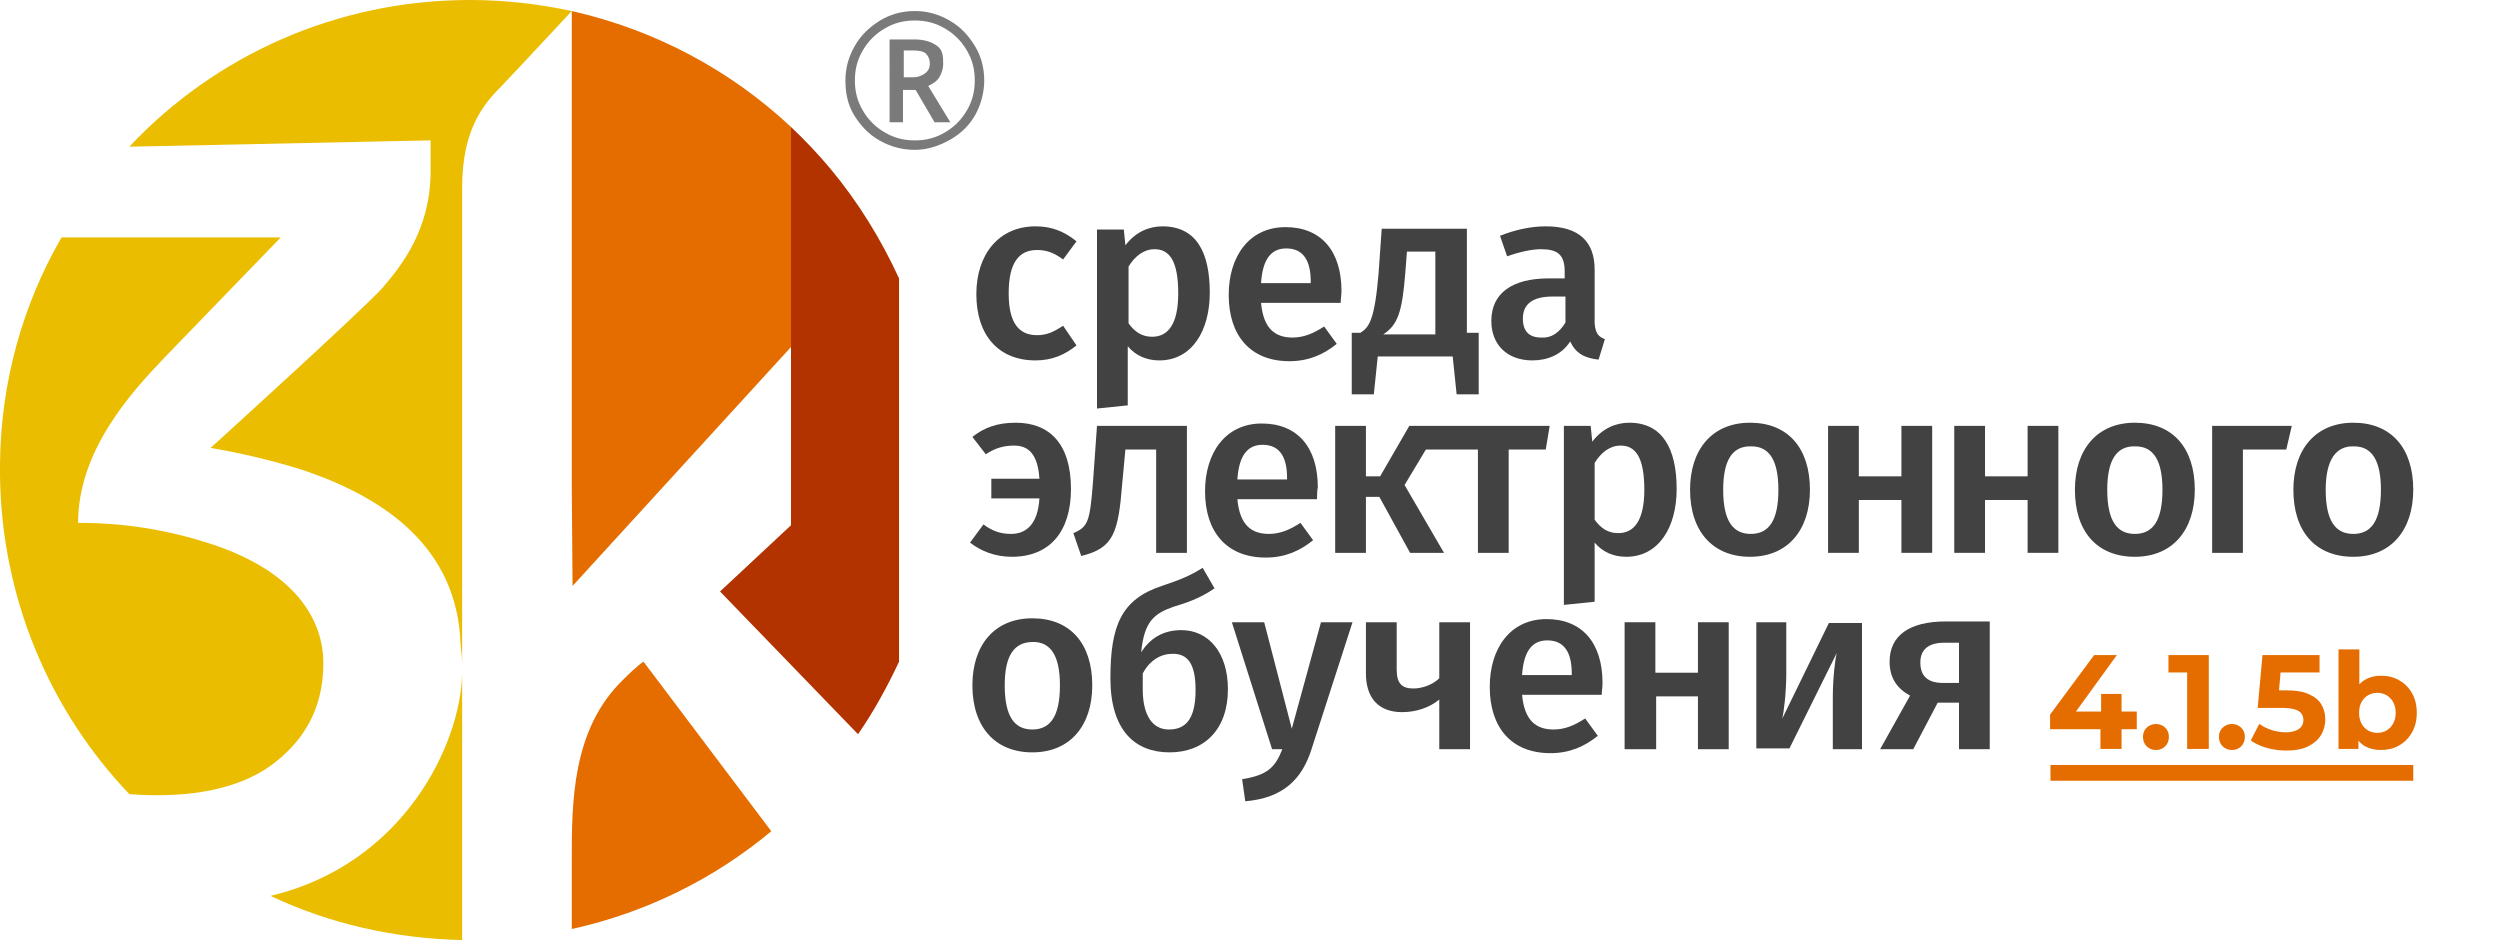
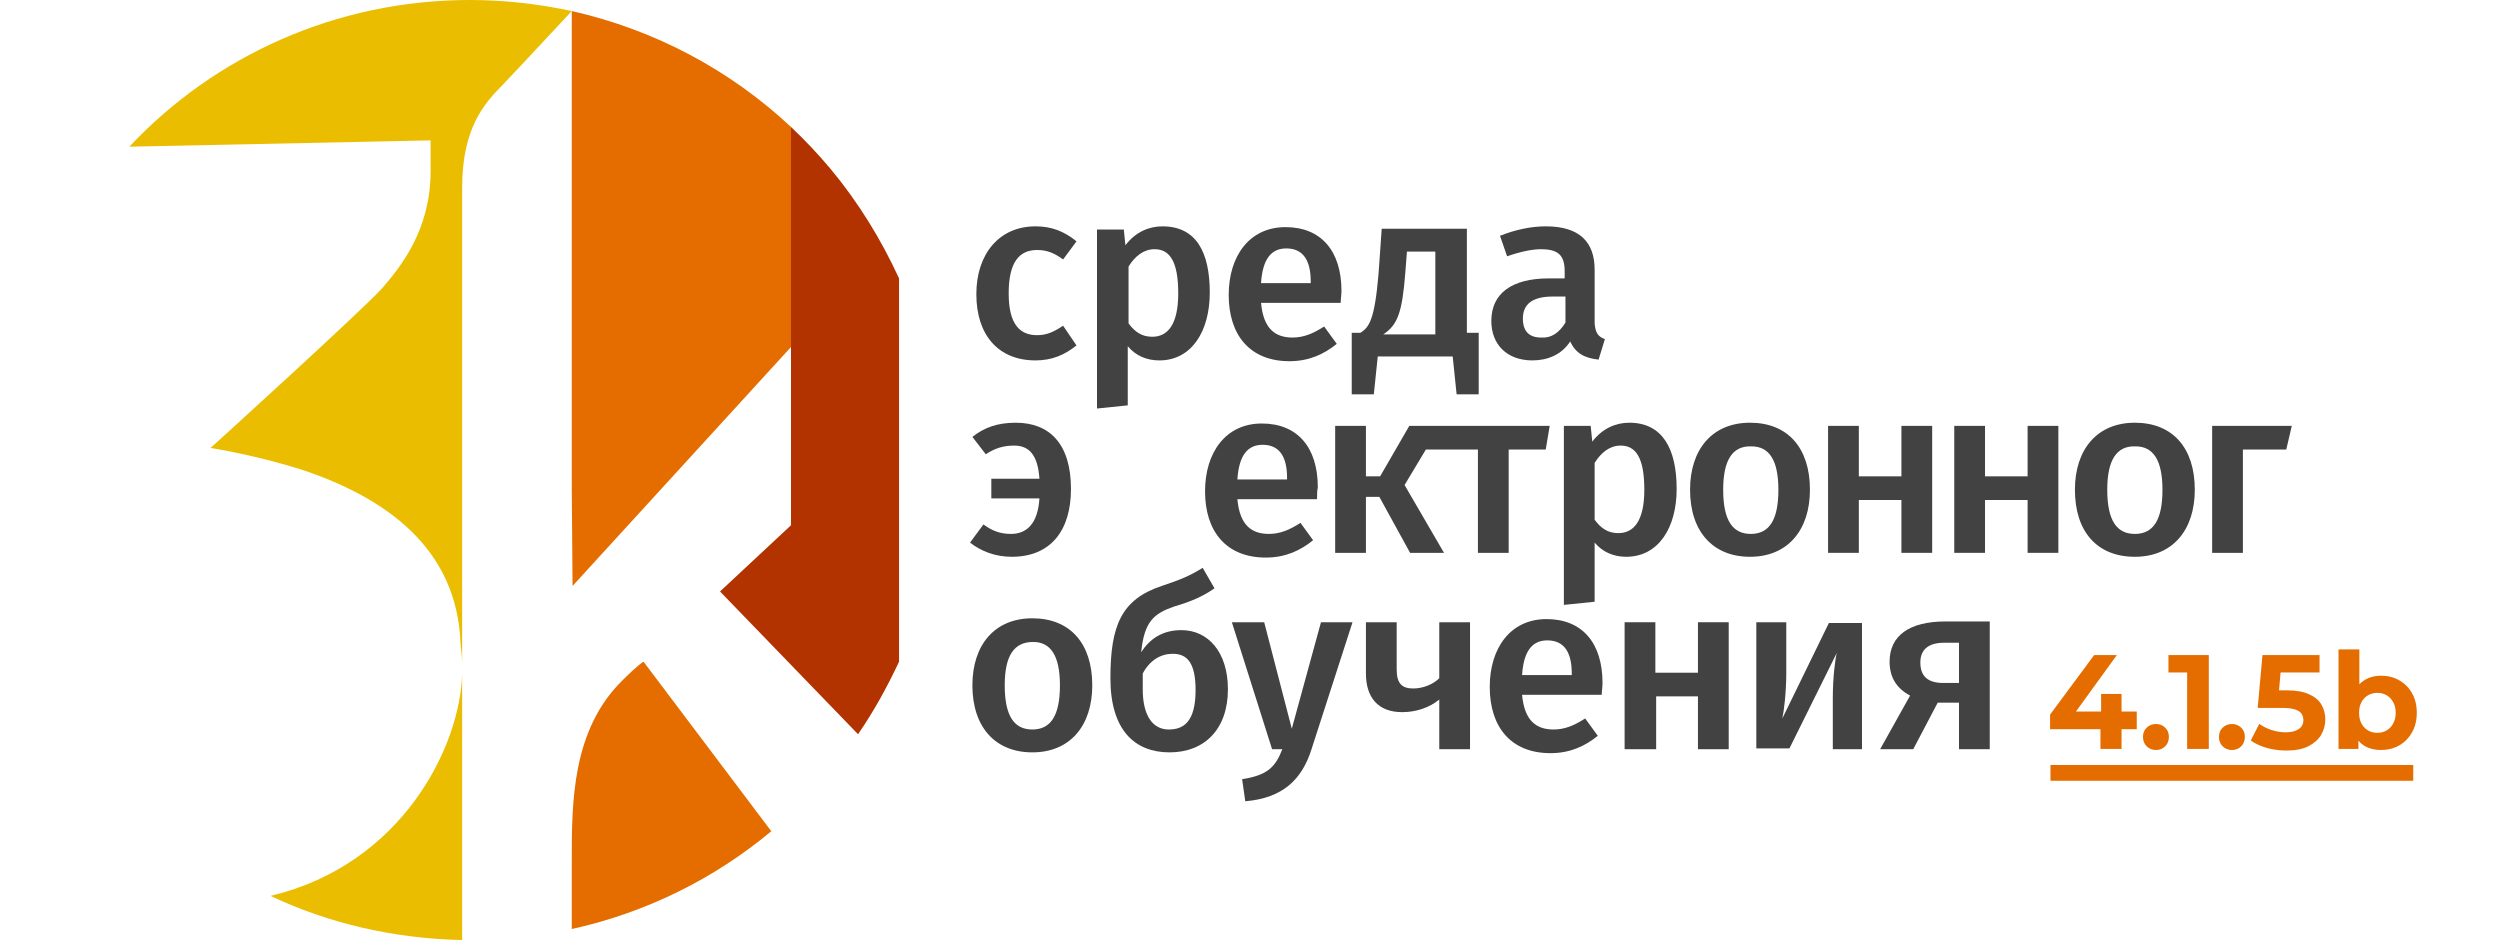
<svg xmlns="http://www.w3.org/2000/svg" xmlns:ns1="http://www.inkscape.org/namespaces/inkscape" xmlns:ns2="http://sodipodi.sourceforge.net/DTD/sodipodi-0.dtd" xmlns:xlink="http://www.w3.org/1999/xlink" width="317" height="120" viewBox="0 0 317 120" version="1.1" id="svg5" ns1:version="1.3 (1:1.3+202307231459+0e150ed6c4)" ns2:docname="3kl_logo_4.1.5b.svg">
  <ns2:namedview id="namedview7" pagecolor="#ffffff" bordercolor="#000000" borderopacity="0.25" ns1:showpageshadow="2" ns1:pageopacity="0.0" ns1:pagecheckerboard="0" ns1:deskcolor="#d1d1d1" ns1:document-units="px" showgrid="true" ns1:zoom="2" ns1:cx="315.75" ns1:cy="1223" ns1:window-width="1848" ns1:window-height="1016" ns1:window-x="1992" ns1:window-y="27" ns1:window-maximized="1" ns1:current-layer="layer1" ns1:lockguides="false" showguides="true">
    <ns1:grid type="xygrid" id="grid59" empspacing="10" originx="-981" originy="-1200" spacingy="1" spacingx="1" units="px" visible="true" />
    <ns1:page x="0" y="0" width="317" height="120" id="page10" margin="0" bleed="0" ns1:label="logo4.1.5b_r" />
  </ns2:namedview>
  <defs id="defs2">
    <linearGradient id="SVGID_1_" gradientUnits="userSpaceOnUse" x1="-0.993" y1="84.87" x2="57.096" y2="84.87">
      <stop offset="0" style="stop-color:#008463" id="stop7351" />
      <stop offset="0.245" style="stop-color:#139443" id="stop7353" />
      <stop offset="0.569" style="stop-color:#28A61F" id="stop7355" />
      <stop offset="0.832" style="stop-color:#35B108" id="stop7357" />
      <stop offset="1" style="stop-color:#3AB500" id="stop7359" />
    </linearGradient>
    <linearGradient id="SVGID_00000006678248400990788800000003956790849524928401_" gradientUnits="userSpaceOnUse" x1="-0.993" y1="17.612" x2="57.096" y2="17.612">
      <stop offset="0" style="stop-color:#008462" id="stop7364" />
      <stop offset="0.24" style="stop-color:#129443" id="stop7366" />
      <stop offset="0.566" style="stop-color:#28A61F" id="stop7368" />
      <stop offset="0.831" style="stop-color:#35B108" id="stop7370" />
      <stop offset="1" style="stop-color:#3AB500" id="stop7372" />
    </linearGradient>
    <linearGradient id="SVGID_00000091705558565755588720000009124708442186461600_" gradientUnits="userSpaceOnUse" x1="-0.493" y1="17.612" x2="57.596" y2="17.612">
      <stop offset="0" style="stop-color:#008462" id="stop7385" />
      <stop offset="0.24" style="stop-color:#129443" id="stop7387" />
      <stop offset="0.566" style="stop-color:#28A61F" id="stop7389" />
      <stop offset="0.831" style="stop-color:#35B108" id="stop7391" />
      <stop offset="1" style="stop-color:#3AB500" id="stop7393" />
    </linearGradient>
    <linearGradient ns1:collect="always" xlink:href="#SVGID_00000006678248400990788800000003956790849524928401_" id="linearGradient634" gradientUnits="userSpaceOnUse" gradientTransform="translate(-54.6,582.511)" x1="-0.993" y1="17.612" x2="57.096" y2="17.612" />
    <linearGradient ns1:collect="always" xlink:href="#SVGID_00000091705558565755588720000009124708442186461600_" id="linearGradient635" gradientUnits="userSpaceOnUse" x1="-0.493" y1="17.612" x2="57.596" y2="17.612" />
    <linearGradient ns1:collect="always" xlink:href="#SVGID_1_" id="linearGradient636" gradientUnits="userSpaceOnUse" gradientTransform="translate(0,450)" x1="-0.993" y1="84.87" x2="57.096" y2="84.87" />
    <linearGradient ns1:collect="always" xlink:href="#SVGID_00000006678248400990788800000003956790849524928401_" id="linearGradient637" gradientUnits="userSpaceOnUse" gradientTransform="translate(0,450)" x1="-0.993" y1="17.612" x2="57.096" y2="17.612" />
    <linearGradient ns1:collect="always" xlink:href="#SVGID_00000091705558565755588720000009124708442186461600_" id="linearGradient638" gradientUnits="userSpaceOnUse" gradientTransform="translate(0,450)" x1="-0.493" y1="17.612" x2="57.596" y2="17.612" />
  </defs>
  <g ns1:label="Layer 1" ns1:groupmode="layer" id="layer1" transform="translate(-981,-1200)">
    <g id="g634" transform="translate(981,750)">
      <path style="fill:url(#linearGradient634)" d="m 0,600.311 v 0 c 0,0 0,-0.7 0,0 z" id="path595" transform="translate(0,-150)" />
      <g id="g599" transform="translate(-55.1,432.511)">
        <linearGradient id="linearGradient599" gradientUnits="userSpaceOnUse" x1="-0.493" y1="17.612" x2="57.596" y2="17.612">
          <stop offset="0" style="stop-color:#008462" id="stop595" />
          <stop offset="0.24" style="stop-color:#129443" id="stop596" />
          <stop offset="0.566" style="stop-color:#28A61F" id="stop597" />
          <stop offset="0.831" style="stop-color:#35B108" id="stop598" />
          <stop offset="1" style="stop-color:#3AB500" id="stop599" />
        </linearGradient>
        <path style="fill:url(#linearGradient635)" d="m 55.1,17.8 v 0 c 0,0 0,-0.7 0,0 z" id="path599" />
      </g>
      <path d="m 260.471,541.383 v -1.85 l 5.601,-7.536 h 2.885 l -5.482,7.536 -1.341,-0.39 h 9.352 v 2.24 z m 6.399,2.495 v -2.495 l 0.085,-2.24 v -2.224 h 2.597 v 6.959 z m 7.051,0.136 q -0.679,0 -1.171,-0.458 -0.475,-0.475 -0.475,-1.205 0,-0.73 0.475,-1.171 0.492,-0.458 1.171,-0.458 0.696,0 1.171,0.458 0.475,0.441 0.475,1.171 0,0.73 -0.475,1.205 -0.475,0.458 -1.171,0.458 z m 3.966,-0.136 v -10.863 l 1.188,1.188 h -3.564 v -2.207 h 5.126 v 11.881 z m 5.687,0.136 q -0.679,0 -1.171,-0.458 -0.475,-0.475 -0.475,-1.205 0,-0.73 0.475,-1.171 0.492,-0.458 1.171,-0.458 0.696,0 1.171,0.458 0.475,0.441 0.475,1.171 0,0.73 -0.475,1.205 -0.475,0.458 -1.171,0.458 z m 6.925,0.068 q -1.239,0 -2.461,-0.323 -1.205,-0.339 -2.071,-0.951 l 1.086,-2.105 q 0.679,0.492 1.562,0.781 0.9,0.289 1.816,0.289 1.035,0 1.629,-0.407 0.594,-0.407 0.594,-1.137 0,-0.458 -0.238,-0.815 -0.238,-0.356 -0.849,-0.543 -0.594,-0.187 -1.68,-0.187 h -3.038 l 0.611,-6.688 h 7.248 v 2.207 h -6.263 l 1.426,-1.256 -0.424,4.77 -1.426,-1.256 h 2.512 q 1.765,0 2.835,0.492 1.086,0.475 1.579,1.307 0.492,0.832 0.492,1.884 0,1.052 -0.526,1.952 -0.526,0.883 -1.629,1.443 -1.086,0.543 -2.784,0.543 z m 12.017,-0.068 q -1.205,0 -2.071,-0.509 -0.866,-0.509 -1.324,-1.545 -0.458,-1.052 -0.458,-2.648 0,-1.612 0.475,-2.648 0.492,-1.035 1.358,-1.545 0.866,-0.509 2.02,-0.509 1.29,0 2.308,0.577 1.035,0.577 1.629,1.629 0.611,1.052 0.611,2.495 0,1.426 -0.611,2.478 -0.594,1.052 -1.629,1.646 -1.018,0.577 -2.308,0.577 z m -5.398,-0.136 v -12.594 h 2.648 v 5.313 l -0.17,2.699 0.051,2.716 v 1.867 z m 4.939,-2.037 q 0.662,0 1.171,-0.306 0.526,-0.306 0.832,-0.866 0.323,-0.577 0.323,-1.358 0,-0.798 -0.323,-1.358 -0.306,-0.56 -0.832,-0.866 -0.509,-0.306 -1.171,-0.306 -0.662,0 -1.188,0.306 -0.526,0.306 -0.832,0.866 -0.306,0.56 -0.306,1.358 0,0.781 0.306,1.358 0.306,0.56 0.832,0.866 0.526,0.306 1.188,0.306 z" id="text600" style="-inkscape-font-specification:'montserrat, Bold';fill:#e56d00;stroke-width:0.748" transform="scale(0.998,1.002)" aria-label="4.1.5b" />
      <path class="st0" d="m 58.6,535.4 c 0,-0.3 0,-0.7 0,-1 0,-1 -0.1,-2 -0.2,-2.7 v 0 C 58,519.2 48.6,513 38.6,509.6 c -3.7,-1.3 -8.4,-2.4 -12,-2.9 0,0 19.5,-17.6 21.8,-20.3 2.4,-2.8 6.1,-6.3 6.1,-13.8 0,-3 0,-4.4 0,-4.9 l -38.2,0.8 c -3.3,3.5 -6.2,7.4 -8.6,11.6 h 27.8 c 0,0 -9.2,9.5 -14.8,15.3 -4,4.3 -10.8,11.8 -10.8,21 2.5,0 8.6,0.1 16,2.4 11.8,3.5 15.1,10 15.1,15.3 0,6 -2.7,10.1 -6.7,13 -3.9,2.8 -9.9,4.2 -17.8,3.6 5.1,5.3 11.1,9.7 17.9,12.9 16.7,-4 24,-19.1 24.2,-28.2 z" id="path600" style="fill:none" />
      <path class="st0" d="M 100.3,516.6 V 495.5 494 l -27.7,30.2 -0.1,-12.5 v -19.5 -19.6 -12.6 -7.8 -0.8 c 0,0 0,0 0,0 -0.2,0.2 -6.5,7 -8.8,9.4 -2.4,2.4 -5.1,5.6 -5.1,13 0,3.3 0,33.9 0,60.6 0,0.2 0,0.4 0,0.6 0,0.1 0,0.2 0,0.4 0,14 0,26.7 0,33.8 0.3,0 0.7,0 1,0 4.4,0 8.8,-0.5 12.9,-1.4 0,-0.6 0,-3.6 0,-8.7 0,-7.3 0,-16.6 6.5,-22.9 2.1,-2 2.6,-2.3 2.6,-2.3 l 16.2,21.4 c 4.2,-3.5 8,-7.6 11.1,-12.2 L 91.3,525 Z" id="path601" style="fill:none" />
      <path class="st1" d="m 16.4,468.6 38.2,-0.8 c 0,-0.7 0,0 0,0 v 0 c 0,0.5 0,0.8 0,3.9 0,7.4 -3.7,12 -6.1,14.8 -2.4,2.7 -21.8,20.3 -21.8,20.3 3.7,0.6 8.3,1.7 12,2.9 9.9,3.4 19.3,9.6 19.7,22 v 0 c 0.1,0.8 0.2,1.7 0.2,2.7 0,-26.7 0,-57.3 0,-60.6 0,-7.4 2.7,-10.6 5.1,-13 2.3,-2.4 8.6,-9.2 8.8,-9.4 -4.2,-0.9 -8.5,-1.4 -12.9,-1.4 -17,0 -32.4,7.1 -43.2,18.6 z" id="path602" style="fill:#eabd00;fill-opacity:1" />
      <path class="st1" d="m 34.3,563.6 c 7.4,3.5 15.6,5.4 24.3,5.6 0,-7 0,-19.8 0,-33.8 -0.2,9.1 -7.5,24.2 -24.3,28.2 z" id="path603" style="fill:#eabd00;fill-opacity:1" />
      <path class="st2" d="m 58.6,535 c 0,-0.2 0,-0.4 0,-0.6 0,0.3 0,0.7 0,1 0,-0.1 0,-0.3 0,-0.4 z" id="path604" style="fill:url(#linearGradient636)" />
-       <path style="fill:url(#linearGradient637)" d="m 54.6,467.8 v 0 c 0,0 0,-0.7 0,0 z" id="path605" />
-       <path class="st1" d="m 34.3,547.1 c 4,-2.9 6.7,-7 6.7,-13 0,-5.3 -3.3,-11.8 -15.1,-15.4 -7.4,-2.3 -13.4,-2.4 -16,-2.4 0,-9.2 6.8,-16.6 10.9,-20.9 5.6,-5.8 14.8,-15.3 14.8,-15.3 H 7.8 C 2.9,488.6 0.1,498.4 0,508.8 v 1.5 c 0.2,15.7 6.4,29.9 16.4,40.4 8,0.6 14,-0.8 17.9,-3.6 z" id="path606" style="fill:#eabd00;fill-opacity:1" />
      <path class="st4" d="m 79,536.2 c -6.5,6.3 -6.5,15.6 -6.5,22.9 0,5 0,8.1 0,8.7 9.5,-2.1 18.1,-6.4 25.3,-12.4 L 81.6,533.9 c 0,0 -0.6,0.3 -2.6,2.3 z" id="path607" style="fill:#e56d00;fill-opacity:1" />
      <path class="st4" d="m 72.5,452.2 v 7.8 12.6 19.6 19.6 l 0.1,12.5 27.7,-30.3 V 466.1 C 92.6,458.9 83.1,453.8 72.5,451.4 Z" id="path608" style="fill:#e56d00;fill-opacity:1" />
      <path class="st5" d="m 105.3,471.4 c -1.6,-1.9 -3.2,-3.6 -5,-5.3 v 27.9 1.5 21.1 l -9,8.4 17.5,18.1 c 2,-2.9 3.7,-6 5.2,-9.2 v -48.6 c -2.3,-5 -5.2,-9.7 -8.7,-13.9 z" id="path609" style="fill:#b23200;fill-opacity:1" />
      <path style="fill:url(#linearGradient638)" d="m 55.1,467.8 v 0 c 0,0 0,-0.7 0,0 z" id="path610" />
-       <path class="st7" d="m 107.2,460.2 c 0,-1.6 0.4,-3 1.2,-4.4 0.8,-1.4 1.9,-2.4 3.2,-3.2 1.3,-0.8 2.8,-1.2 4.4,-1.2 1.6,0 3,0.4 4.4,1.2 1.4,0.8 2.4,1.9 3.2,3.2 0.8,1.3 1.2,2.8 1.2,4.4 0,1.5 -0.4,3 -1.1,4.3 -0.7,1.3 -1.8,2.4 -3.2,3.2 -1.4,0.8 -2.9,1.3 -4.5,1.3 -1.6,0 -3.1,-0.4 -4.5,-1.2 -1.4,-0.8 -2.4,-1.9 -3.2,-3.2 -0.8,-1.3 -1.1,-2.8 -1.1,-4.4 z m 1.2,0 c 0,1.4 0.3,2.6 1,3.8 0.7,1.2 1.6,2.1 2.8,2.8 1.2,0.7 2.4,1 3.8,1 1.4,0 2.6,-0.3 3.8,-1 1.2,-0.7 2.1,-1.6 2.8,-2.8 0.7,-1.2 1,-2.4 1,-3.8 0,-1.4 -0.3,-2.6 -1,-3.8 -0.7,-1.2 -1.6,-2.1 -2.8,-2.8 -1.2,-0.7 -2.4,-1 -3.8,-1 -1.4,0 -2.6,0.3 -3.8,1 -1.2,0.7 -2.1,1.6 -2.8,2.8 -0.7,1.2 -1,2.4 -1,3.8 z m 11.2,-2.1 c 0,0.6 -0.2,1.2 -0.5,1.7 -0.3,0.5 -0.8,0.8 -1.4,1.1 l 2.8,4.6 h -2 l -2.4,-4.1 h -1.6 v 4.1 h -1.7 V 455 h 3.1 c 1.3,0 2.2,0.3 2.9,0.8 0.7,0.5 0.8,1.2 0.8,2.3 z m -5.1,1.7 h 1.3 c 0.6,0 1.1,-0.2 1.5,-0.5 0.4,-0.3 0.6,-0.7 0.6,-1.2 0,-0.6 -0.2,-1 -0.5,-1.3 -0.3,-0.3 -0.9,-0.4 -1.6,-0.4 h -1.2 v 3.4 z" id="path611" style="fill:#7a7a7a" />
      <path class="st8" d="m 136.5,480.6 -1.7,2.3 c -1.1,-0.8 -2,-1.2 -3.3,-1.2 -2.3,0 -3.6,1.6 -3.6,5.5 0,3.9 1.4,5.3 3.6,5.3 1.2,0 2.1,-0.4 3.3,-1.2 l 1.7,2.5 c -1.5,1.2 -3.1,1.9 -5.2,1.9 -4.7,0 -7.5,-3.2 -7.5,-8.4 0,-5.1 2.9,-8.6 7.5,-8.6 2,0 3.6,0.6 5.2,1.9 z" id="path612" style="fill:#424242" />
      <path class="st8" d="m 153.4,487.1 c 0,4.9 -2.3,8.6 -6.4,8.6 -1.6,0 -3,-0.6 -4,-1.8 v 7.5 l -3.9,0.4 v -22.7 h 3.4 l 0.2,2 c 1.3,-1.7 3,-2.4 4.7,-2.4 4.3,0 6,3.3 6,8.4 z m -4,0.1 c 0,-4.1 -1.1,-5.6 -3,-5.6 -1.4,0 -2.5,0.9 -3.3,2.2 v 7.2 c 0.8,1.1 1.7,1.7 3,1.7 2,0 3.3,-1.6 3.3,-5.5 z" id="path613" style="fill:#424242" />
      <path class="st8" d="m 170,488.4 h -10.1 c 0.3,3.3 1.8,4.4 4,4.4 1.4,0 2.6,-0.5 4,-1.4 l 1.6,2.2 c -1.6,1.3 -3.5,2.2 -6,2.2 -5,0 -7.7,-3.3 -7.7,-8.4 0,-4.9 2.6,-8.6 7.2,-8.6 4.5,0 7.1,3 7.1,8.1 0,0.4 -0.1,1.1 -0.1,1.5 z m -3.8,-2.7 c 0,-2.6 -0.9,-4.2 -3.1,-4.2 -1.8,0 -3,1.2 -3.2,4.4 h 6.3 z" id="path614" style="fill:#424242" />
      <path class="st8" d="m 187.5,492.3 v 7.7 h -2.8 l -0.5,-4.8 h -9.5 l -0.5,4.8 h -2.8 v -7.8 h 1.1 c 1.1,-0.7 1.8,-1.6 2.3,-7.5 l 0.4,-5.7 H 186 v 13.2 h 1.5 z m -5.4,-10.4 h -3.7 l -0.2,2.6 c -0.4,5.2 -1,6.7 -2.8,7.9 h 6.6 v -10.5 z" id="path615" style="fill:#424242" />
      <path class="st8" d="m 203.5,493 -0.8,2.6 c -1.8,-0.2 -2.9,-0.8 -3.6,-2.3 -1.1,1.7 -2.9,2.4 -4.8,2.4 -3.2,0 -5.2,-2 -5.2,-5 0,-3.5 2.6,-5.4 7.3,-5.4 h 2 v -0.9 c 0,-2.1 -0.9,-2.8 -3,-2.8 -1.1,0 -2.6,0.3 -4.3,0.9 l -0.9,-2.6 c 2,-0.8 4,-1.2 5.8,-1.2 4.3,0 6.2,2 6.2,5.5 v 6.8 c 0.1,1.3 0.5,1.7 1.3,2 z m -5,-2.1 v -3.3 h -1.6 c -2.5,0 -3.8,0.9 -3.8,2.8 0,1.6 0.8,2.4 2.3,2.4 1.3,0.1 2.3,-0.6 3.1,-1.9 z" id="path616" style="fill:#424242" />
      <path class="st8" d="m 135.8,512 c 0,5.3 -2.6,8.6 -7.5,8.6 -2.1,0 -3.9,-0.7 -5.3,-1.8 l 1.7,-2.3 c 1.1,0.8 2.1,1.2 3.5,1.2 1.9,0 3.4,-1.2 3.6,-4.5 h -6.1 v -2.5 h 6.1 c -0.2,-3 -1.3,-4.2 -3.2,-4.2 -1.3,0 -2.4,0.3 -3.6,1.1 l -1.7,-2.2 c 1.5,-1.2 3.2,-1.8 5.5,-1.8 4.3,0 7,2.7 7,8.4 z" id="path617" style="fill:#424242" />
-       <path class="st8" d="m 150.5,504 v 16.1 h -3.9 V 507 h -3.9 l -0.4,4.3 c -0.5,6.3 -1.1,8.2 -5.2,9.2 l -1,-2.9 c 1.9,-0.8 2.1,-1.5 2.5,-6.6 l 0.5,-7 z" id="path618" style="fill:#424242" />
      <path class="st8" d="m 167,513.3 h -10.1 c 0.3,3.3 1.8,4.4 4,4.4 1.4,0 2.6,-0.5 4,-1.4 l 1.6,2.2 c -1.6,1.3 -3.5,2.2 -6,2.2 -5,0 -7.7,-3.3 -7.7,-8.4 0,-4.9 2.6,-8.6 7.2,-8.6 4.5,0 7.1,3 7.1,8.1 -0.1,0.4 -0.1,1.1 -0.1,1.5 z m -3.8,-2.7 c 0,-2.6 -0.9,-4.2 -3.1,-4.2 -1.8,0 -3,1.2 -3.2,4.4 h 6.3 z" id="path619" style="fill:#424242" />
      <polygon class="st8" points="196,57 196.5,54 182.6,54 179.7,54 178.7,54 175,60.4 173.2,60.4 173.2,54 169.3,54 169.3,70.1 173.2,70.1 173.2,63 174.9,63 178.8,70.1 183.1,70.1 178.1,61.5 180.8,57 187.4,57 187.4,70.1 191.3,70.1 191.3,57 " id="polygon619" style="fill:#424242" transform="translate(0,450)" />
      <path class="st8" d="m 212.6,512 c 0,4.9 -2.3,8.6 -6.4,8.6 -1.6,0 -3,-0.6 -4,-1.8 v 7.5 l -3.9,0.4 V 504 h 3.4 l 0.2,2 c 1.3,-1.7 3,-2.4 4.7,-2.4 4.2,0 6,3.3 6,8.4 z m -4.1,0.1 c 0,-4.1 -1.1,-5.6 -3,-5.6 -1.4,0 -2.5,0.9 -3.3,2.2 v 7.2 c 0.8,1.1 1.7,1.7 3,1.7 2,0 3.3,-1.6 3.3,-5.5 z" id="path620" style="fill:#424242" />
      <path class="st8" d="m 229.5,512.1 c 0,5.1 -2.8,8.5 -7.6,8.5 -4.7,0 -7.6,-3.2 -7.6,-8.5 0,-5.1 2.8,-8.5 7.6,-8.5 4.8,0 7.6,3.2 7.6,8.5 z m -11,0 c 0,3.9 1.2,5.6 3.5,5.6 2.3,0 3.5,-1.7 3.5,-5.6 0,-3.8 -1.2,-5.5 -3.4,-5.5 -2.4,-0.1 -3.6,1.7 -3.6,5.5 z" id="path621" style="fill:#424242" />
      <path class="st8" d="m 241.1,513.4 h -5.4 v 6.7 h -3.9 V 504 h 3.9 v 6.4 h 5.4 V 504 h 3.9 v 16.1 h -3.9 z" id="path622" style="fill:#424242" />
      <path class="st8" d="m 257.1,513.4 h -5.4 v 6.7 h -3.9 V 504 h 3.9 v 6.4 h 5.4 V 504 h 3.9 v 16.1 h -3.9 z" id="path623" style="fill:#424242" />
      <path class="st8" d="m 278.3,512.1 c 0,5.1 -2.8,8.5 -7.6,8.5 -4.8,0 -7.6,-3.2 -7.6,-8.5 0,-5.1 2.8,-8.5 7.6,-8.5 4.8,0 7.6,3.2 7.6,8.5 z m -11.1,0 c 0,3.9 1.2,5.6 3.5,5.6 2.3,0 3.5,-1.7 3.5,-5.6 0,-3.8 -1.2,-5.5 -3.4,-5.5 -2.4,-0.1 -3.6,1.7 -3.6,5.5 z" id="path624" style="fill:#424242" />
      <path class="st8" d="M 280.5,520.1 V 504 h 10.1 l -0.7,3 h -5.5 v 13.1 z" id="path625" style="fill:#424242" />
-       <path class="st8" d="m 306,512.1 c 0,5.1 -2.8,8.5 -7.6,8.5 -4.8,0 -7.6,-3.2 -7.6,-8.5 0,-5.1 2.8,-8.5 7.6,-8.5 4.8,0 7.6,3.2 7.6,8.5 z m -11.1,0 c 0,3.9 1.2,5.6 3.5,5.6 2.3,0 3.5,-1.7 3.5,-5.6 0,-3.8 -1.2,-5.5 -3.4,-5.5 -2.3,-0.1 -3.6,1.7 -3.6,5.5 z" id="path626" style="fill:#424242" />
      <path class="st8" d="m 138.5,536.9 c 0,5.1 -2.8,8.5 -7.6,8.5 -4.7,0 -7.6,-3.2 -7.6,-8.5 0,-5.1 2.8,-8.5 7.6,-8.5 4.8,0 7.6,3.2 7.6,8.5 z m -11.1,0 c 0,3.9 1.2,5.6 3.5,5.6 2.3,0 3.5,-1.7 3.5,-5.6 0,-3.8 -1.2,-5.5 -3.4,-5.5 -2.4,0 -3.6,1.7 -3.6,5.5 z" id="path627" style="fill:#424242" />
      <path class="st8" d="m 155.7,537.4 c 0,5.1 -3,8 -7.4,8 -4.4,0 -7.5,-2.8 -7.5,-9.4 0,-6.7 1.4,-10 6.5,-11.7 2.4,-0.8 3.6,-1.3 5.2,-2.3 l 1.5,2.6 c -1.3,0.9 -2.7,1.6 -5.1,2.3 -2.6,0.9 -3.8,1.9 -4.2,5.8 1.1,-1.7 2.7,-2.8 5.1,-2.8 3.4,0 5.9,2.8 5.9,7.5 z m -4.1,0.1 c 0,-3.5 -1.1,-4.6 -2.9,-4.6 -1.5,0 -2.9,0.8 -3.8,2.5 v 2 c 0,3.4 1.3,5.1 3.3,5.1 1.9,0 3.4,-1 3.4,-5 z" id="path628" style="fill:#424242" />
      <path class="st8" d="m 166.3,545 c -1.2,3.8 -3.6,6.2 -8.4,6.6 l -0.4,-2.8 c 3.2,-0.5 4.2,-1.5 5.1,-3.8 h -1.3 l -5.1,-16.1 h 4.1 l 3.5,13.5 3.7,-13.5 h 4 z" id="path629" style="fill:#424242" />
      <path class="st8" d="M 186.4,528.9 V 545 h -3.9 v -6.3 c -1.2,1 -2.9,1.6 -4.7,1.6 -3.1,0 -4.6,-1.9 -4.6,-4.9 v -6.5 h 3.9 v 6 c 0,1.8 0.7,2.4 2.1,2.4 1.2,0 2.5,-0.5 3.3,-1.3 v -7.1 z" id="path630" style="fill:#424242" />
      <path class="st8" d="M 203.1,538.1 H 193 c 0.3,3.3 1.8,4.4 4,4.4 1.4,0 2.6,-0.5 4,-1.4 l 1.6,2.2 c -1.6,1.3 -3.5,2.2 -6,2.2 -5,0 -7.7,-3.3 -7.7,-8.4 0,-4.9 2.6,-8.6 7.2,-8.6 4.5,0 7.1,3 7.1,8.1 0,0.5 -0.1,1.1 -0.1,1.5 z m -3.8,-2.7 c 0,-2.6 -0.9,-4.2 -3.1,-4.2 -1.8,0 -3,1.2 -3.2,4.4 h 6.3 z" id="path631" style="fill:#424242" />
      <path class="st8" d="M 215.4,538.3 H 210 v 6.7 h -4 v -16.1 h 3.9 v 6.4 h 5.4 v -6.4 h 3.9 V 545 h -3.9 v -6.7 z" id="path632" style="fill:#424242" />
      <path class="st8" d="m 236.1,545 h -3.7 v -6.5 c 0,-2.6 0.3,-4.9 0.5,-5.7 l -6,12.1 h -4.2 v -16 h 3.8 v 6.5 c 0,2.4 -0.3,4.8 -0.5,5.7 l 5.9,-12.1 h 4.2 z" id="path633" style="fill:#424242" />
      <path class="st8" d="M 252.3,528.9 V 545 h -3.9 v -5.9 h -2.7 l -3.1,5.9 h -4.2 l 3.8,-6.8 c -1.7,-0.9 -2.6,-2.3 -2.6,-4.3 0,-3.3 2.5,-5.1 7.1,-5.1 h 5.6 z m -3.9,7.7 v -5.1 h -1.9 c -2,0 -3,0.9 -3,2.5 0,1.7 0.9,2.6 2.9,2.6 z" id="path634" style="fill:#424242" />
      <rect x="260" y="547" class="st4" width="46" height="2" id="rect634" style="fill:#e56d00;fill-opacity:1;stroke-width:1" />
    </g>
  </g>
</svg>